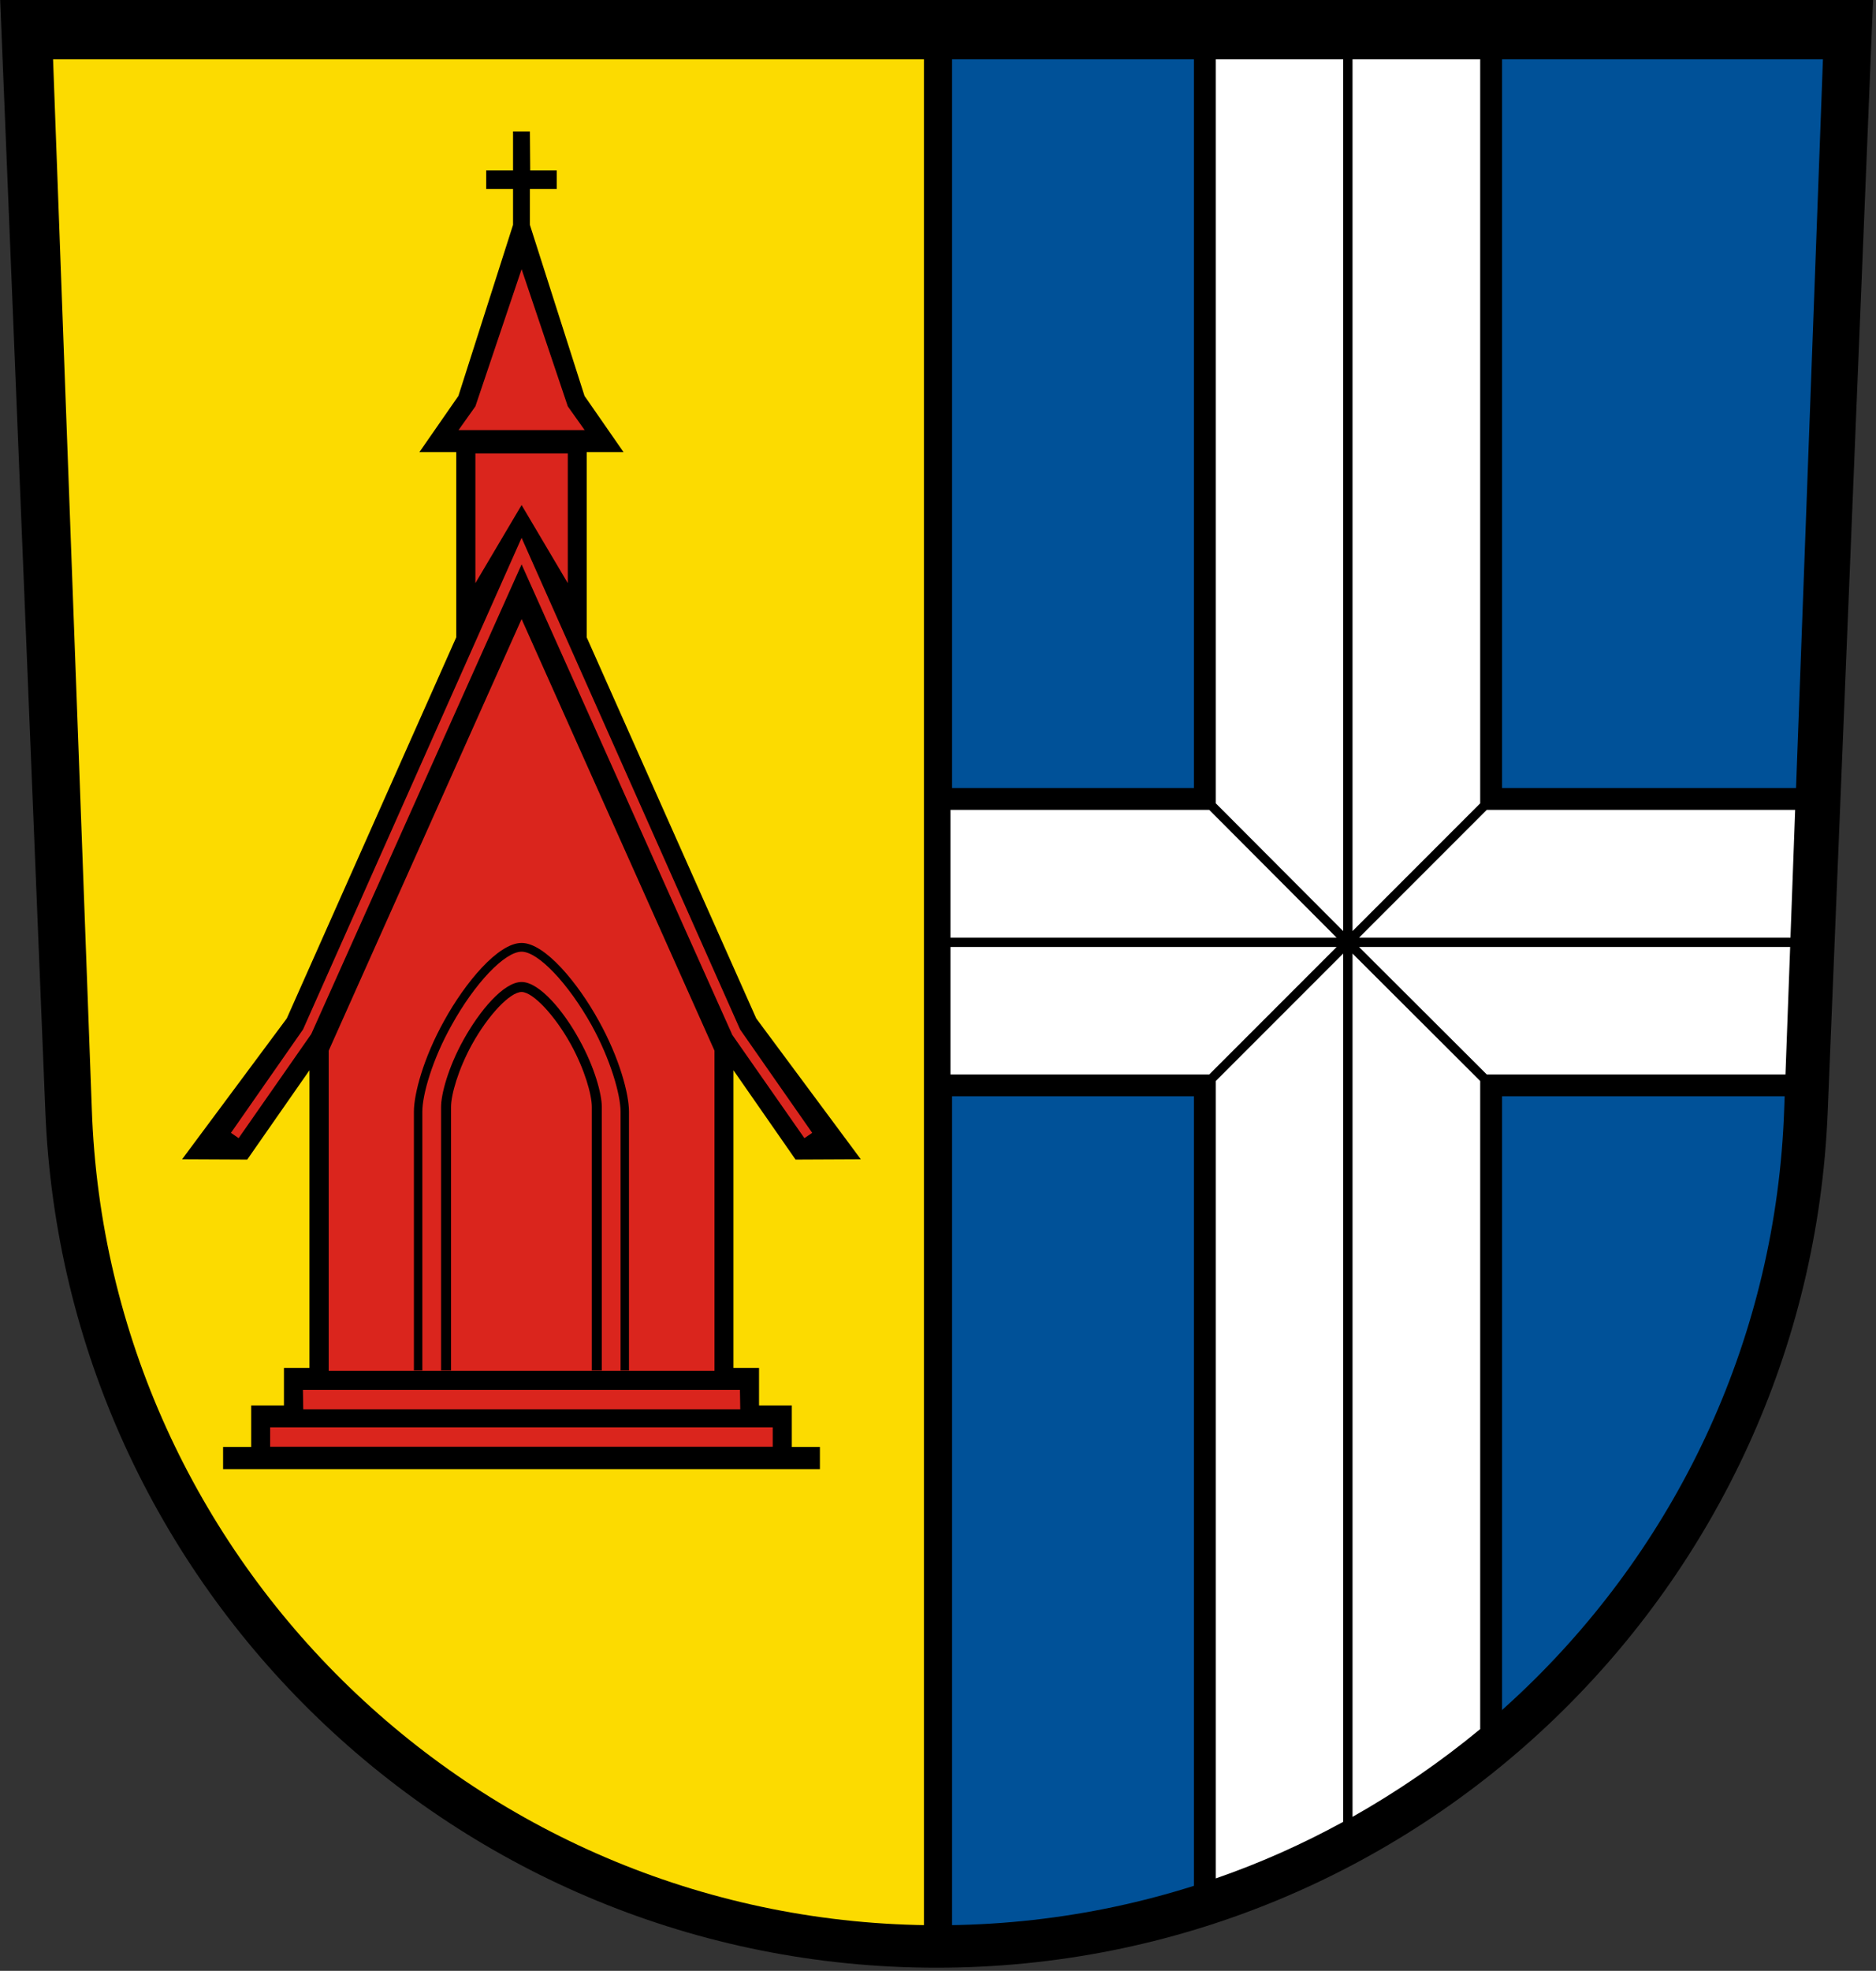
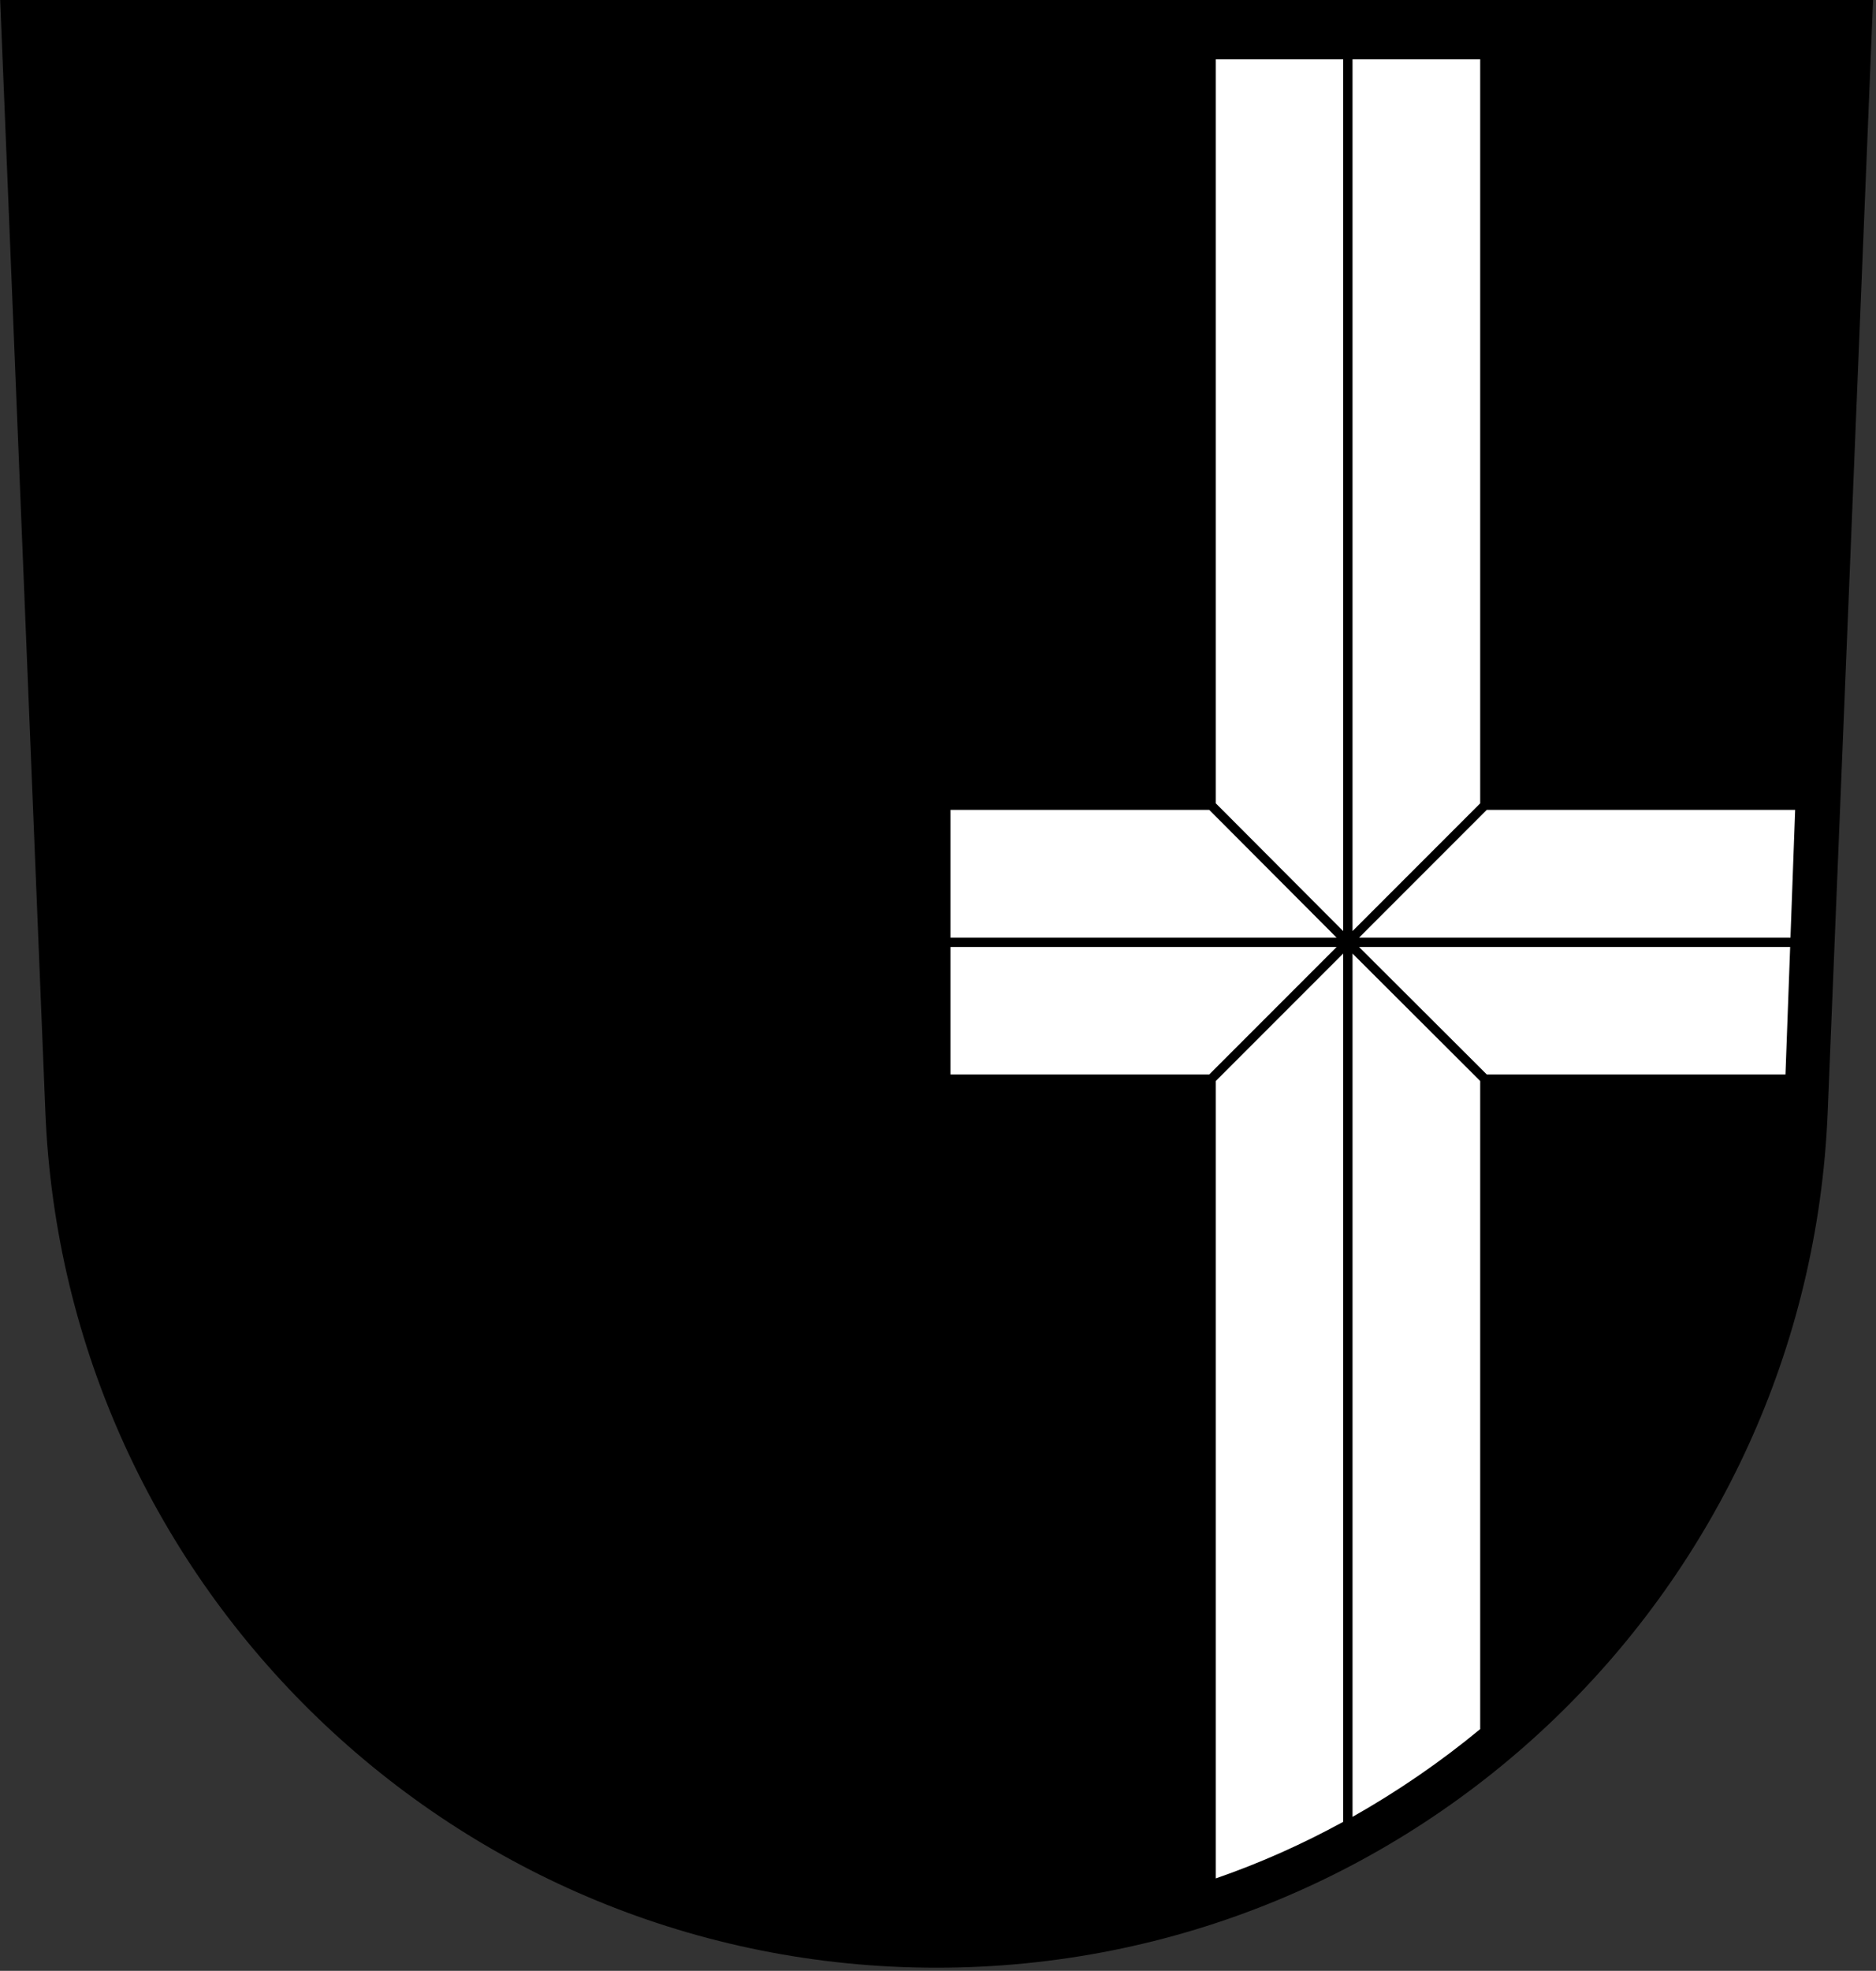
<svg xmlns="http://www.w3.org/2000/svg" xmlns:xlink="http://www.w3.org/1999/xlink" viewBox="0 0 601 631">
  <rect x="0" y="0" width="601" height="631" fill="#333333" stroke="none" />
  <path d="M14.53 355.9C20.643 508.3 146.13 630 300.03 630s279.4-121.7 285.5-274.1L600.06 0H.06z" />
  <use xlink:href="#a" transform="matrix(-1 0 0 1 601 0)" fill="#005198" />
  <g fill="#fcdb00">
-     <path id="a" d="m17 19 12.41 336c4.9 145.2 124.7 261.4 271.1 261.4V19z" />
-   </g>
+     </g>
  <path stroke="#000" stroke-width="9" d="M300.5 14v603" />
  <use stroke-width="14" stroke="#000" xlink:href="#b" />
  <path id="b" d="M389.5 19v238.2l40.8 40.9V19zm43.8 0v279.1l40.9-40.9V19zM304.5 259.3v40.9h123.7l-40.8-40.9zm171.8 0-40.9 40.9h138.2l1.5-40.9zm-171.8 43.9V344h82.9l40.8-40.8zm130.9 0 40.9 40.8H572l1.5-40.8zm-5.1 2.1-40.8 40.8v255.3c14.2-4.9 27.8-11 40.8-18.1zm3 0v276.4c14.5-8.2 28.2-17.6 40.9-28.1V346.1z" fill="#fff" />
-   <path transform="translate(5.058 1.96)" d="M182.9 202.1v-59.3h11.8l-12.5-18-17.5-54.76V58.55h8.6v-5.92h-8.5l-.1-12.52h-5.4v12.52h-8.6v5.92h8.6v11.49l-17.5 54.76-12.5 18h11.8v59.3l-54.28 122-33.54 45.1 20.86.1 19.94-28.6V436h-8.17v12h-10.5v13.3h-9v7.1h191.2v-7.1h-9V448h-10.5v-12h-8.2v-95.3l19.9 28.6 20.9-.1-33.5-45.1z" />
-   <path d="M86.55 457h161v6.2h-161zm10.5-12h140l.1 6.2h-140zm8.25-108.6v102.5h123.6V336.4l-61.8-138.2zm129.2-5.3v.1l23.2 33.2 2.5-1.7-23.1-33.1-70-157.4-70.02 157.4-23.09 33.1 2.46 1.7 23.17-33.2.08-.1 67.4-150.4zm-82.2-144.4 14.8-25 14.8 25v-41.5h-29.6zm0-56.6-5.4 7.6h40.4l-5.4-7.6-14.8-43.92z" fill="#da251d" />
  <path d="M189.6 438.8v-84.4c0-3.9-2.3-12-6.7-20-5.2-9.4-12.2-16.8-15.8-16.8-3.7 0-10.7 7.4-15.9 16.8-4.4 8-6.7 16.1-6.7 20v84.4h-3.2v-84.4c0-4.1 2.3-12.7 7.2-21.5 5.1-9.2 12.8-18.5 18.6-18.5 5.7 0 13.5 9.3 18.5 18.5 4.9 8.8 7.2 17.4 7.2 21.5v84.4h-3.2z" />
  <path d="M191.8 326.8c-6.6-12-17.2-24.9-24.7-24.9-7.6 0-18.2 12.9-24.8 24.9-6.7 12-9.7 23.5-9.7 29.1v82.9h2.7v-82.9c0-5.4 3.2-16.7 9.4-27.7 7.4-13.4 17-23.5 22.4-23.5 5.3 0 14.9 10.1 22.4 23.5 6.1 11 9.3 22.3 9.3 27.7v82.9h2.7v-82.9c0-5.6-3-17.1-9.7-29.1z" />
</svg>